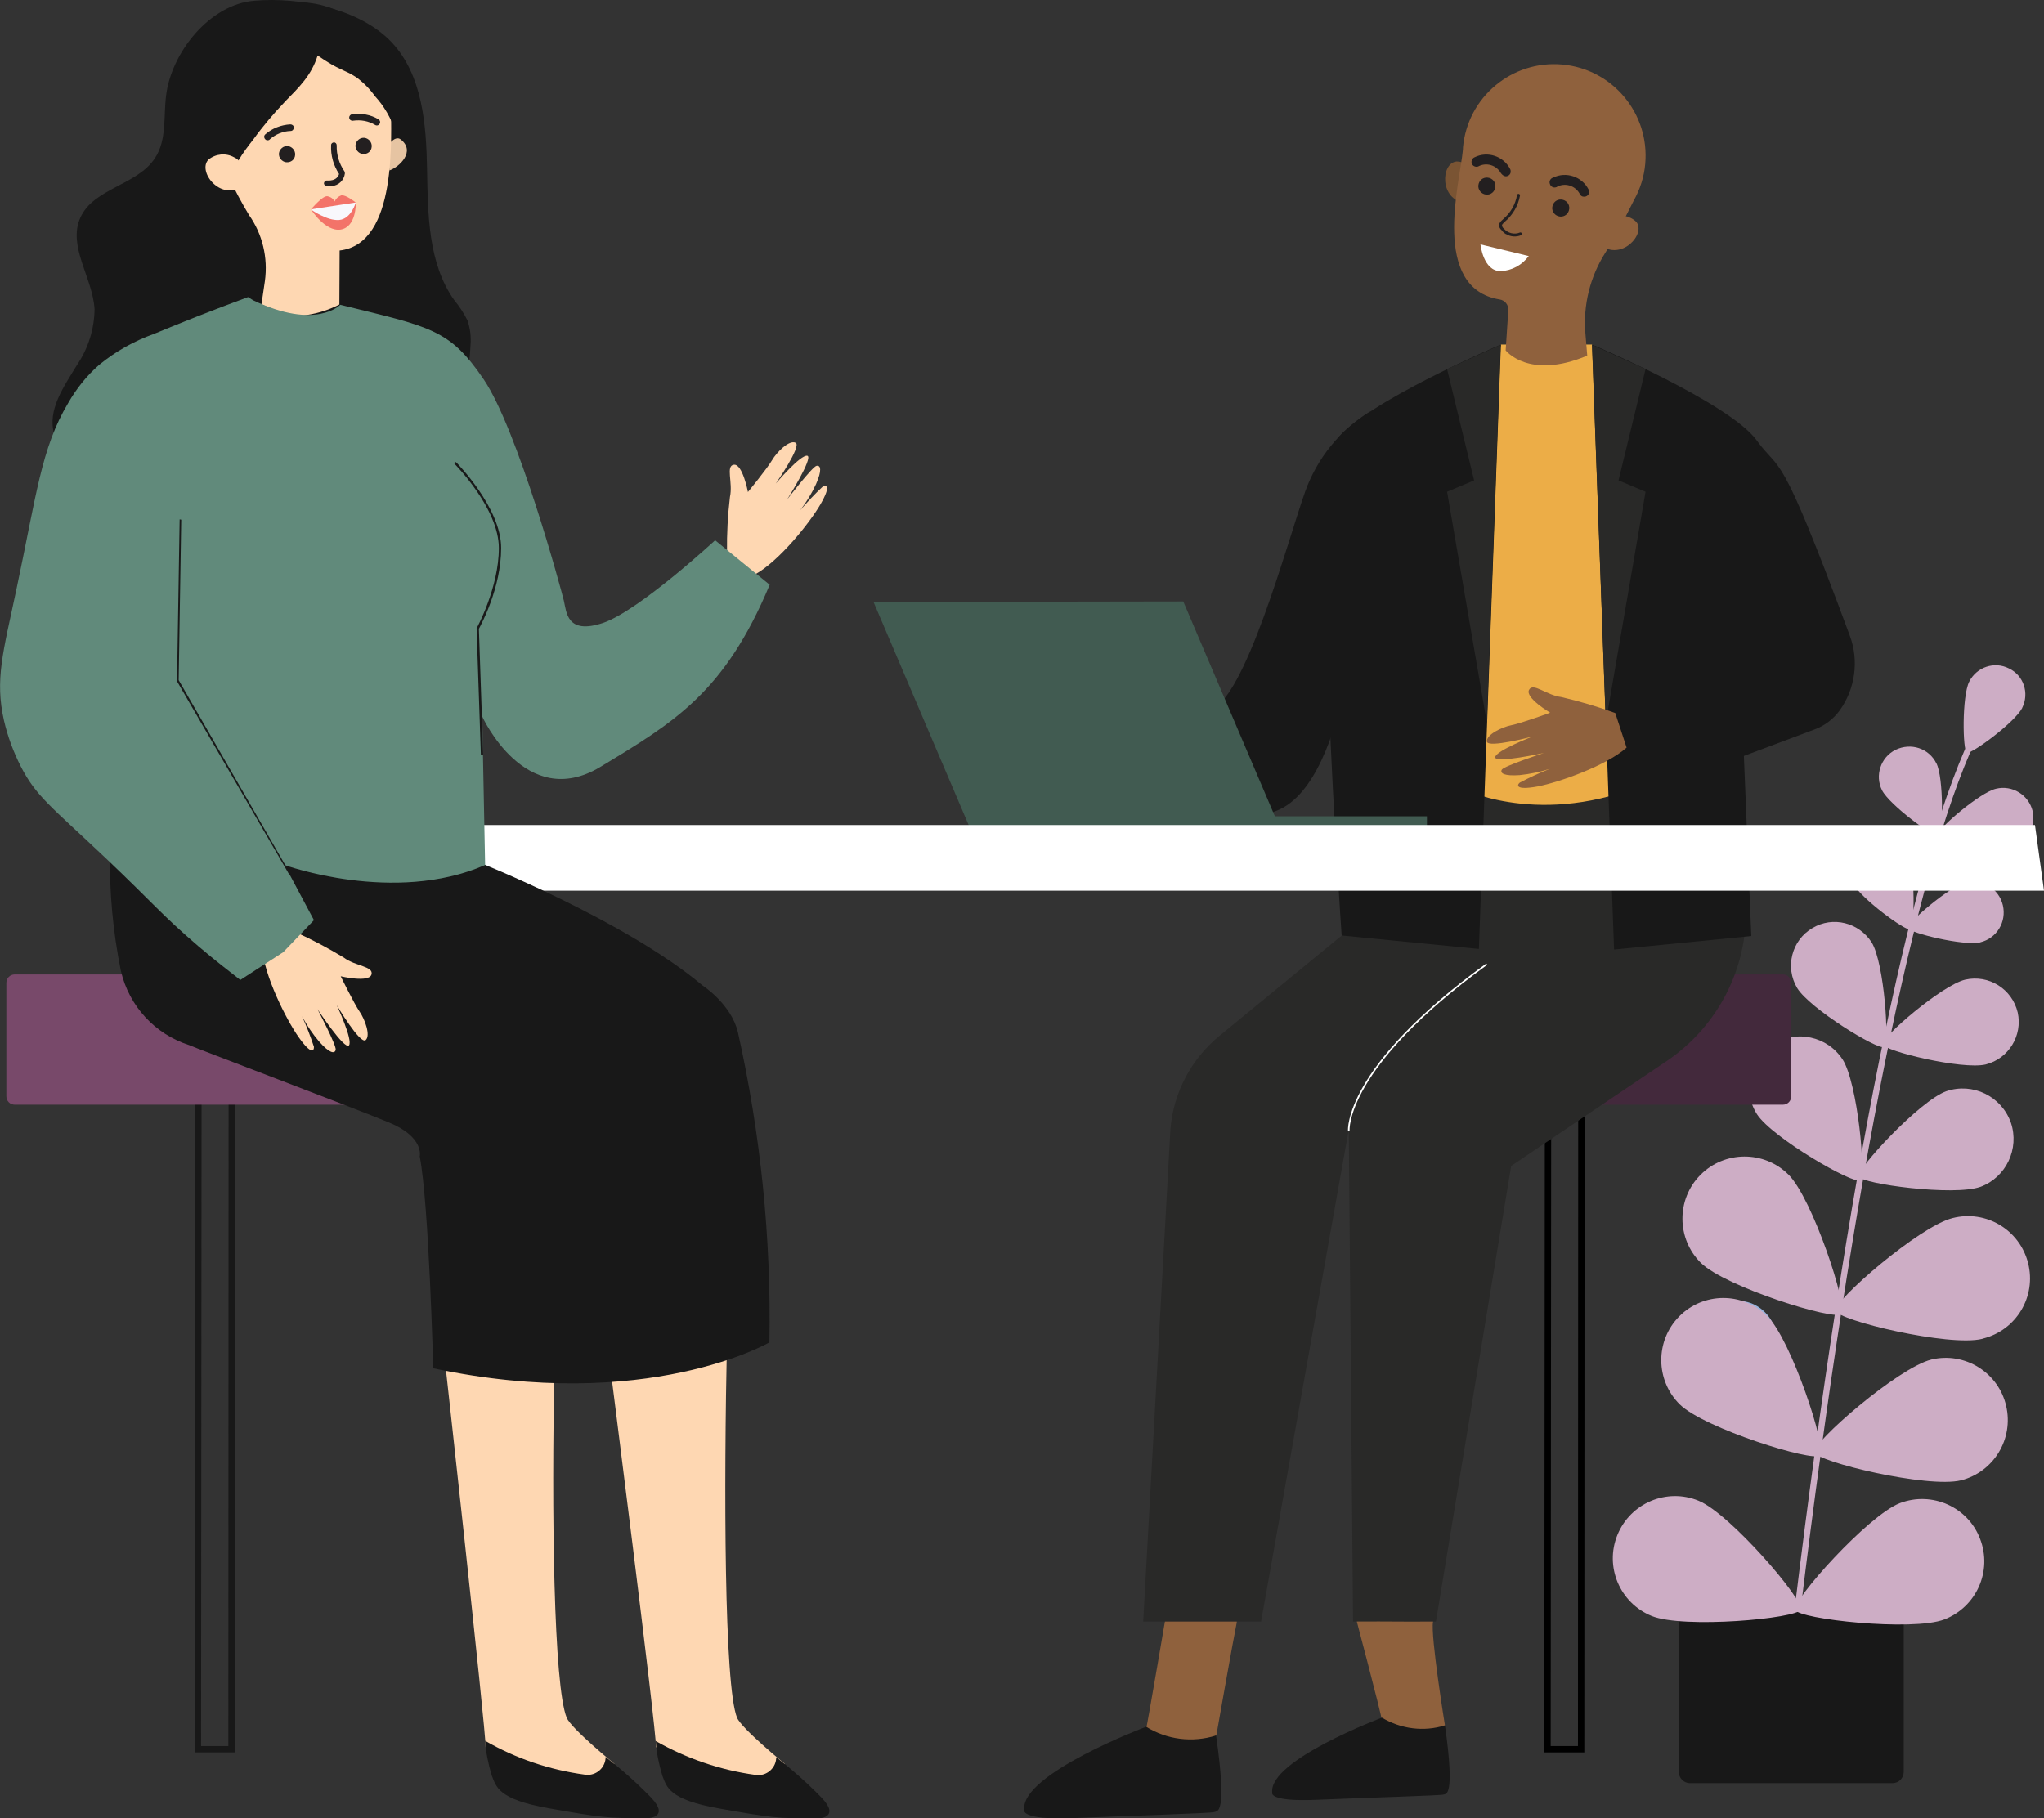
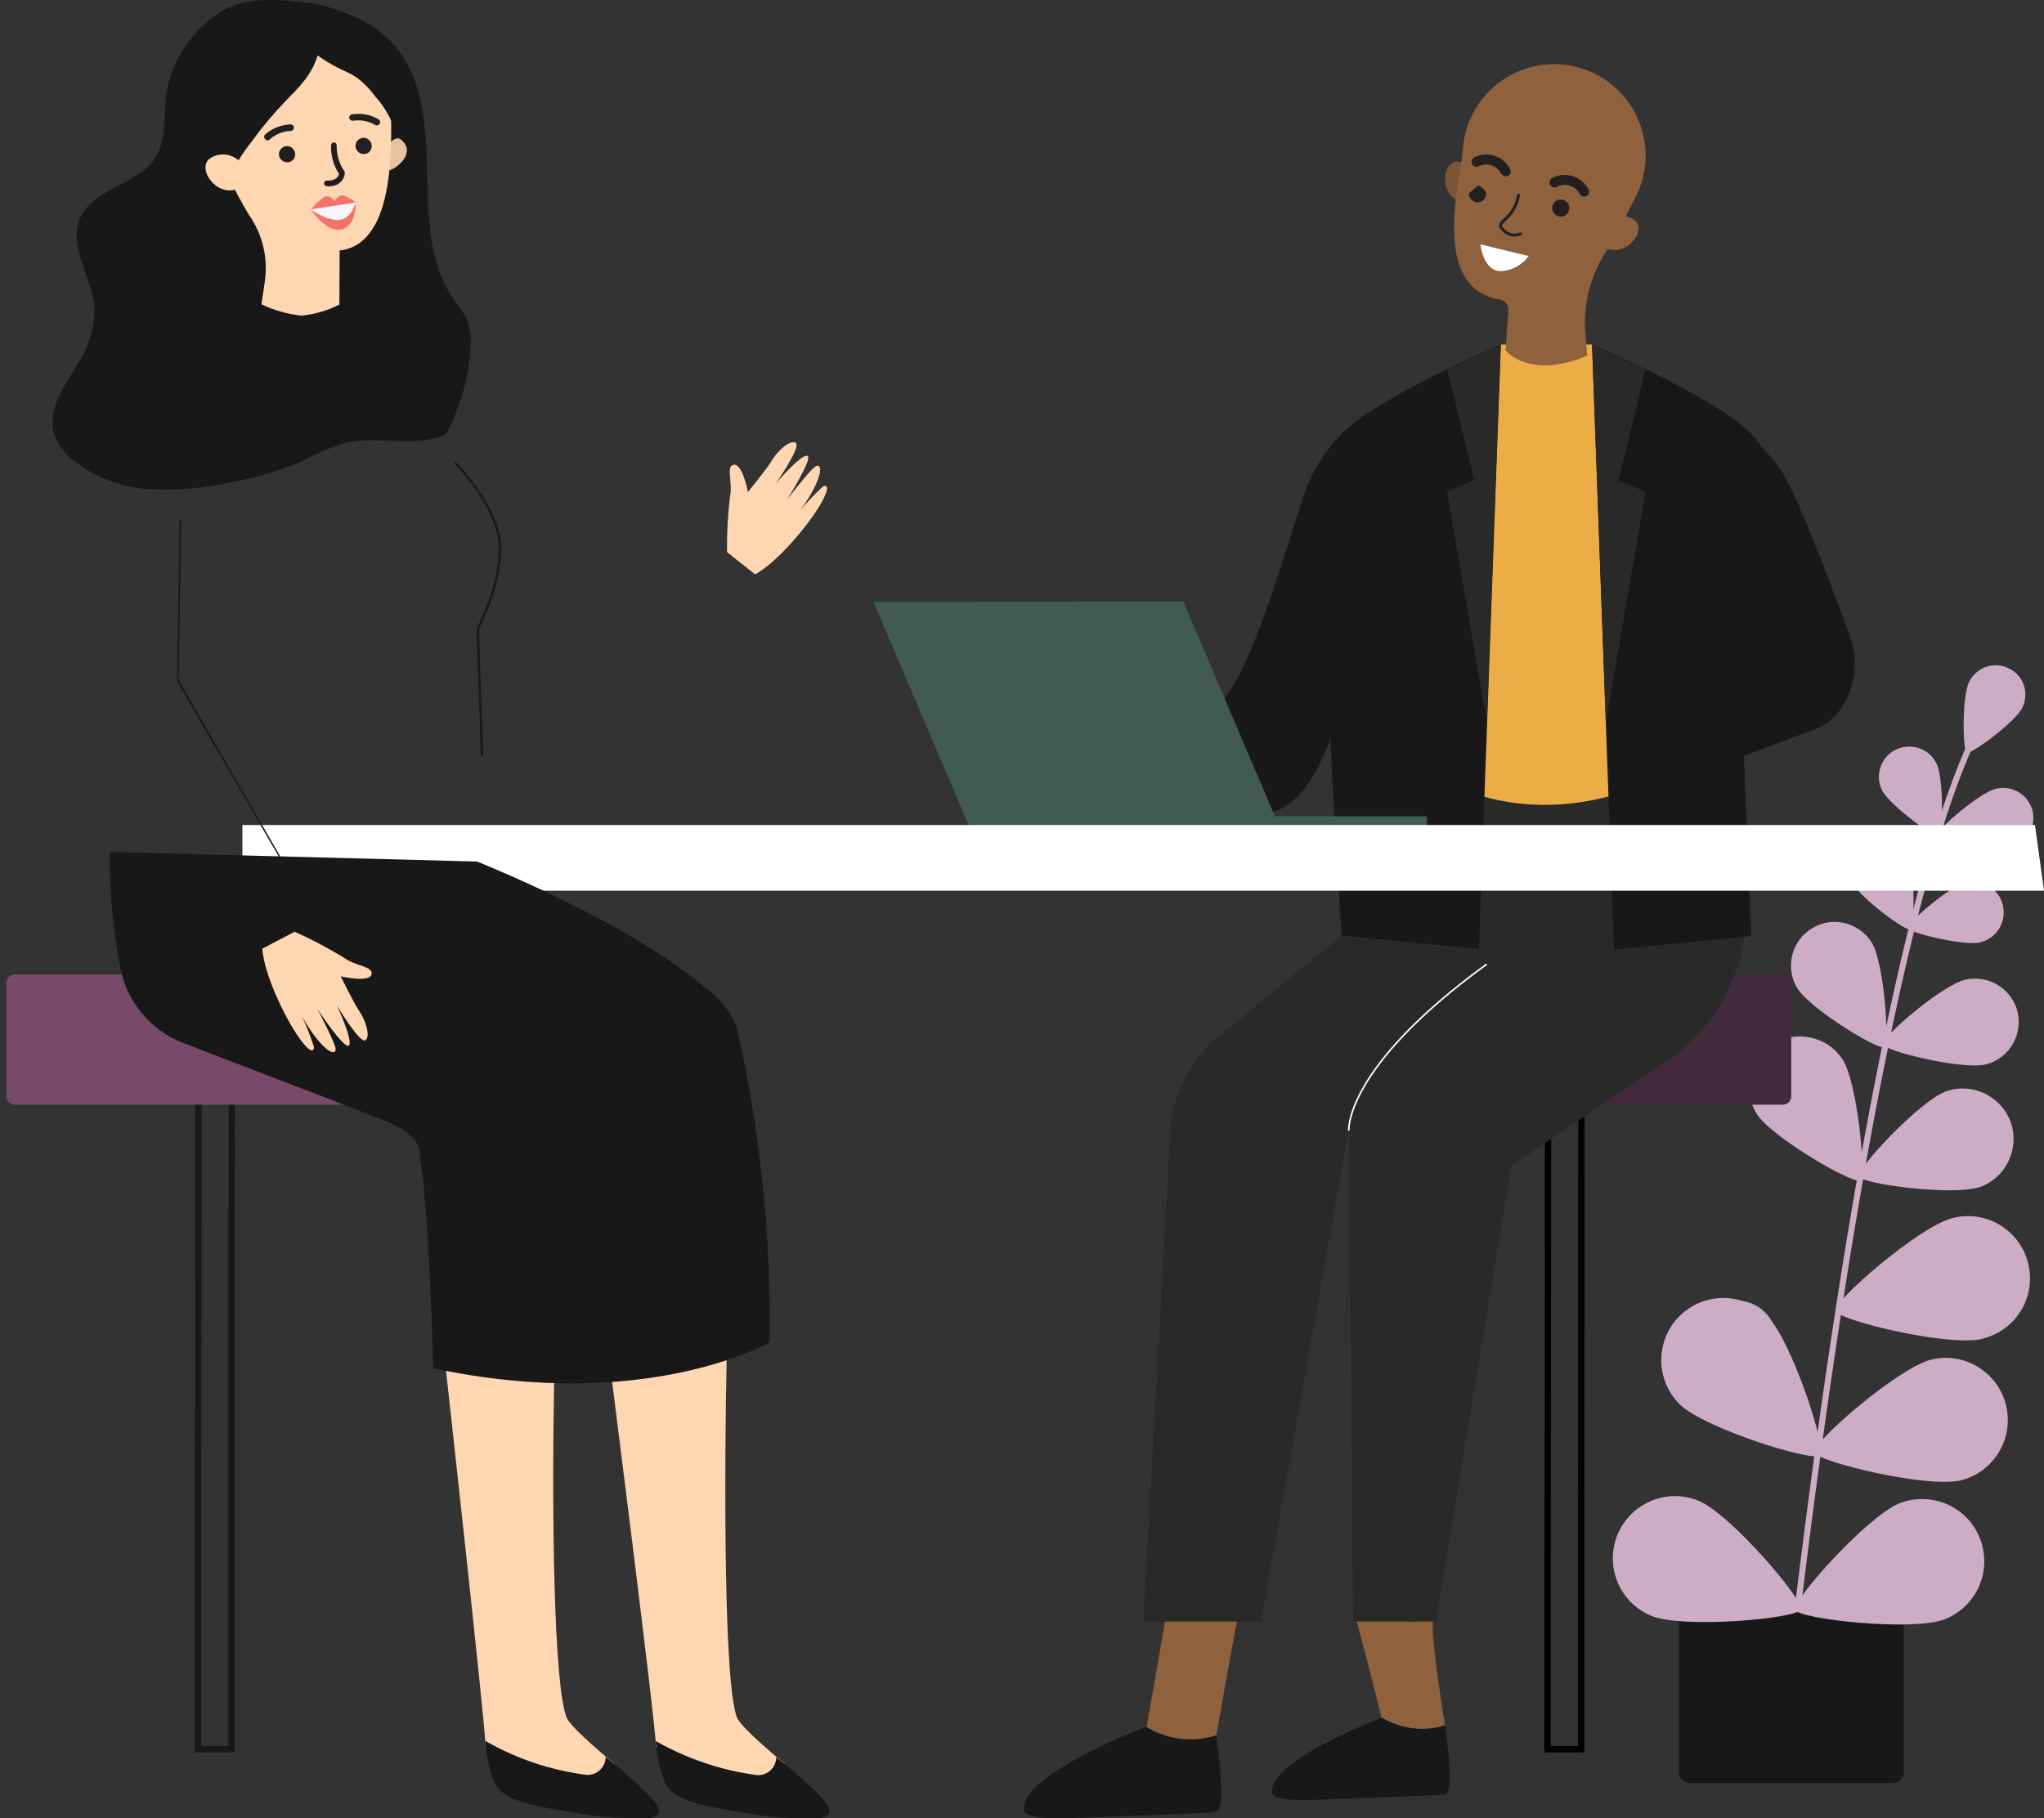
<svg xmlns="http://www.w3.org/2000/svg" viewBox="0 0 321.44 286.01">
  <rect x="0" y="0" width="321.44" height="286.01" fill="#333333" stroke="none" />
  <defs>
    <style>.d{fill:#fff;}.e{fill:#618a7b;}.f{fill:#78496a;}.g{stroke:#000;}.g,.h,.i{fill:none;stroke-miterlimit:10;}.j{fill:#f8f8fc;}.k{fill:#e6c4a2;}.l{fill:#97b3de;}.m{fill:#43293c;}.n{fill:#cdadc5;}.o{fill:#181818;}.h{stroke:#181818;}.p{fill:#7a5433;}.q{fill:#292928;}.r{fill:#101230;}.s{fill:#8f613d;}.t{fill:#ecad47;}.u{fill:#415b51;}.v{fill:#f37369;}.w{fill:#191919;}.i{stroke:#fff;stroke-width:.25px;}.x{fill:#231f20;}.y{fill:#fed7b2;}</style>
  </defs>
  <g id="a" />
  <g id="b">
    <g id="c">
      <g>
        <path class="h" d="M31.2,170.76l-.08,104.37h5.29l.04-104.37h-5.25Z" />
        <path class="p" d="M232.53,29.15c.12-.5,.04-1.04-.21-1.5-.54-1.33-1.83-2.21-3.25-2.25-2.5,.21-2.75,6.08,1.42,6.54-.04,.04,1.37-.13,2.04-2.79" />
        <path class="y" d="M114.33,86.85c-.04-2.92,.12-5.79,.46-8.67,.5-2.29-.71-4.92,.62-5.08,1.37-.17,2.21,4.29,2.21,4.29,0,0,3.04-3.71,3.79-5s2.71-3.25,3.71-2.75-3.12,6.42-3.12,6.42c0,0,3.92-4.62,4.96-4.37,1,.25-3.17,6.87-3.17,6.87,0,0,3.96-5.17,4.62-5.29,.67-.12,.87,.71-.08,2.87-.67,1.46-1.5,2.83-2.5,4.12,1.12-1.29,2.29-2.54,3.54-3.71,.5-.29,1.42-.29-.33,2.75-1.75,3.04-6.62,9.04-10.29,11.04l-4.42-3.5Z" />
        <path class="s" d="M212.86,253.09s4.54,17.17,4.42,17.37c-.12,.21,1.08,2.04,1.08,2.04l4.62,.83,4.25-1.96s-2.29-14.12-1.87-16.29-12.5-2-12.5-2" />
        <path class="o" d="M227.24,271.38c-3.33,1.04-6.92,.58-9.92-1.21,0,0-17.79,6.67-17.25,11.75,0,0-.75,1.5,6.96,1.17s19.67-.67,20-.83c.33-.17,1.83,.62,.21-10.87" />
        <path class="s" d="M183.61,252.63s-3.25,19.08-3.37,19.29,1.21,2.29,1.21,2.29l5.12,.92,4.71-2.17s2.71-15.37,3.21-17.75c.46-2.42-10.87-2.58-10.87-2.58" />
        <path class="o" d="M191.24,272.97c-3.71,1.17-7.71,.67-11-1.37,0,0-19.75,7.42-19.17,13.04,0,0-.83,1.67,7.71,1.33,8.54-.37,21.87-.75,22.21-.96,.37-.21,2.08,.71,.25-12.04" />
        <path class="o" d="M297.63,280.47h-31.87c-.96,0-1.75-.79-1.75-1.75h0v-26.21h35.37v26.21c0,.96-.79,1.75-1.75,1.75h0" />
        <path class="l" d="M268.44,206.97c-2.08,2.67-4.12,13.67-3.37,14.29,.75,.58,10.92-4.12,13-6.79,2.08-2.67,1.58-6.5-1.08-8.58-2.62-2.08-6.5-1.58-8.54,1.08h0" />
        <path class="l" d="M259.03,252.3c3.29,.79,14.17-1.92,14.37-2.87s-8.29-8.25-11.54-9.04c-3.29-.79-6.58,1.21-7.37,4.5-.79,3.29,1.21,6.58,4.5,7.37,0,0,0,.04,.04,.04" />
        <path class="n" d="M282.73,253.55h-.08c-.25-.04-.46-.25-.42-.54,8.25-67.87,18.04-116.45,27.54-136.83,.21-.46,.37-.79,.42-.96,.08-.25,.37-.37,.62-.29,.25,.08,.37,.33,.29,.58-.08,.21-.21,.54-.46,1.04-9.46,20.29-19.21,68.79-27.46,136.53-.04,.25-.25,.42-.46,.46" />
        <path class="n" d="M318.02,111.35c-1.17,2.29-8.04,7.33-8.71,7.04s-.79-8.87,.37-11.17,3.96-3.25,6.25-2.08c2.29,1.08,3.25,3.87,2.08,6.21h0" />
        <path class="n" d="M304.52,120.06c1.17,2.33,1.04,11.08,.37,11.42s-7.71-4.83-8.92-7.17c-1.17-2.33-.21-5.21,2.12-6.37,2.42-1.17,5.25-.25,6.42,2.12" />
        <path class="n" d="M316.11,133.31c-2.54,.62-11.04-1.46-11.21-2.21s6.46-6.46,9-7.04c2.54-.62,5.12,.96,5.75,3.5,.58,2.58-1,5.12-3.54,5.75" />
        <path class="n" d="M289.77,166.64c2.37,3.71,3.75,18.33,2.71,19s-13.75-6.67-16.17-10.37c-2.37-3.71-1.25-8.67,2.46-11.04,3.71-2.29,8.62-1.25,11,2.42" />
        <path class="n" d="M311.44,186.68c-4.17,1.5-18.71-.46-19.12-1.62-.42-1.17,9.58-11.92,13.75-13.42,4.17-1.42,8.71,.79,10.17,4.96,1.37,4.08-.75,8.58-4.79,10.08" />
-         <path class="n" d="M281.23,184.72c3.83,3.79,9.42,20.87,8.33,21.96s-18.21-4.25-22.08-8.04c-3.83-3.79-3.87-10-.08-13.83s10-3.87,13.83-.08h0" />
        <path class="n" d="M311.73,210.59c-5.25,1.29-22.71-2.92-23.08-4.42s13.17-13.29,18.42-14.58c5.25-1.33,10.54,1.83,11.87,7.08,1.33,5.25-1.83,10.54-7.08,11.87,0,0-.04,0-.12,.04" />
        <path class="n" d="M277.9,206.97c3.83,3.79,9.42,20.87,8.33,21.96-1.08,1.08-18.21-4.25-22.08-8.04-3.83-3.79-3.87-10-.08-13.83,3.79-3.83,9.96-3.87,13.83-.08h0" />
        <path class="n" d="M308.4,232.84c-5.25,1.29-22.71-2.92-23.08-4.42s13.17-13.29,18.42-14.58c5.25-1.25,10.54,2.04,11.75,7.29,1.21,5.17-1.92,10.37-7.08,11.71" />
        <path class="n" d="M267.11,236.05c5,2.04,16.67,15.71,16.08,17.12-.58,1.42-18.46,3.04-23.46,1-5-2.04-7.42-7.75-5.37-12.75,2.04-5,7.75-7.42,12.75-5.37-.04,0,0,0,0,0" />
        <path class="n" d="M305.77,254.72c-5.04,1.92-22.87-.04-23.46-1.5-.54-1.46,11.42-14.83,16.46-16.79,5.04-1.92,10.71,.58,12.62,5.62,1.96,5.08-.58,10.71-5.62,12.67" />
        <path class="n" d="M300.02,134.56c1.21,2.37,1.08,11.29,.37,11.62-.67,.33-7.83-4.92-9.04-7.29s-.21-5.29,2.17-6.5c2.37-1.21,5.29-.25,6.5,2.17h0" />
        <path class="n" d="M311.44,148.22c-2.58,.62-11.21-1.5-11.42-2.25-.17-.75,6.54-6.54,9.12-7.17,2.58-.62,5.21,.96,5.83,3.58,.62,2.62-.96,5.21-3.54,5.83" />
        <path class="n" d="M294.36,148.26c1.96,3.25,2.83,15.83,1.92,16.42-.92,.54-11.71-6.04-13.67-9.29-1.92-3.25-.87-7.5,2.42-9.42,3.21-1.92,7.33-.87,9.33,2.29" />
        <path class="n" d="M312.27,167.43c-3.71,.87-15.96-2.12-16.21-3.17-.25-1.04,9.29-9.29,13-10.17,3.71-.83,7.37,1.46,8.25,5.17,.79,3.62-1.42,7.25-5.04,8.17" />
        <rect class="r" x="255.9" y="134.18" width="5.25" height="24.46" />
        <path class="m" d="M214.53,173.76h65.83c.75,0,1.33-.58,1.33-1.33h0v-17.83c0-.75-.58-1.33-1.33-1.33h-65.83c-.75,0-1.33,.58-1.33,1.33h0v17.83c0,.75,.62,1.33,1.33,1.33h0" />
        <path class="g" d="M243.44,173.76l-.08,101.37h5.29l.04-101.37h-5.25Z" />
        <path class="q" d="M179.78,255.05h18.54l13.71-76.95,.08-.25,.67,77.2c7.21-.04,5.75,.04,13.04,0l11.83-71.66,24.46-16.5c8-5.42,12.71-14.5,12.46-24.17l-.29-11.21-21.25-6.17-.12-.04-8.12-2.33-3.42-1-.79-.25-3.75-1.08-3.17-.92-3.17-.92-3.17-.92-17.21,13.17,.96,16.08h-.04l-19.25,15.79c-4.42,3.62-7.21,8.87-7.71,14.58l-4.29,77.54Z" />
        <path class="t" d="M250.36,54.19h-14.33l-5.54,24v46.08s13.17,6.37,30.46-1.96l-5.04-53.91-5.54-14.21Z" />
        <path class="o" d="M250.36,54.19s21.62,9.17,25.87,15.04c3.92,5.42,3.37,.25,14.67,30.75,1.46,3.92,.87,8.33-1.58,11.75-1,1.37-2.37,2.42-3.96,3l-11.12,4.17,1.17,28.33-21.58,2.12-3.46-95.16Z" />
        <path class="o" d="M236.03,54.19s-21.62,9.17-25.87,15.04c-4.25,5.87,.83,77.91,.83,77.91l21.58,2.12,3.46-95.08Z" />
        <path class="q" d="M258.78,58.06l-4.25,17.5,4.25,1.79-6.25,36.29-2.17-59.41,8.42,3.83Z" />
        <path class="o" d="M215.45,64.73c-4.75,2.92-8.33,7.37-10.21,12.62-3.04,8.71-9.37,32.5-15.08,34.54-4.54,1.62-28.87,7.17-28.87,7.17l-5.25,10.04s20.75,0,42.37-1.08c13.29-.67,15.29-35.37,15.29-35.37l1.75-27.92Z" />
        <path class="q" d="M227.57,58.06l4.25,17.5-4.25,1.79,6.25,36.29,2.17-59.41-8.42,3.83Z" />
-         <path class="s" d="M253.99,112.14c-2.75-1-5.58-1.83-8.46-2.5-2.37-.29-4.46-2.37-5.08-1.12s3.33,3.58,3.33,3.58c0,0-4.58,1.67-6.08,1.96s-4,1.5-3.87,2.58,7.17-.79,7.17-.79c0,0-5.75,2.21-5.87,3.25-.08,1.04,7.67-.67,7.67-.67,0,0-6.25,2.04-6.62,2.62-.33,.58,.37,1.04,2.79,.87,1.62-.17,3.25-.5,4.79-1-1.62,.62-3.21,1.37-4.75,2.17-.46,.37-.75,1.25,2.75,.62,3.5-.67,10.87-3.29,14.04-6.12l-1.79-5.46Z" />
        <path class="s" d="M230.03,23.73h0c.04-.17,.04-.37,.04-.54,.71-7.92,7.71-13.75,15.62-13.04s13.75,7.71,13.04,15.62c-.17,2-.79,3.96-1.79,5.75-1.62,3.21-3.04,6-4.5,8.25-2.37,3.75-3.5,8.21-3.12,12.67l.29,3.5c-9.21,3.87-12.83-.83-12.83-.83l.42-6.33c.04-.83-.54-1.54-1.33-1.67h0c-10.92-1.75-6.29-18.46-5.83-23.37" />
        <path class="x" d="M244.11,32.6c.08-.75,.71-1.29,1.46-1.21s1.29,.71,1.21,1.46c-.08,.75-.71,1.29-1.46,1.21h0c-.75-.08-1.29-.75-1.21-1.46h0" />
-         <path class="x" d="M232.49,29.15c.08-.75,.71-1.29,1.46-1.21s1.29,.71,1.21,1.46c-.08,.75-.71,1.29-1.46,1.21h0c-.75-.08-1.29-.75-1.21-1.46h0" />
+         <path class="x" d="M232.49,29.15s1.29,.71,1.21,1.46c-.08,.75-.71,1.29-1.46,1.21h0c-.75-.08-1.29-.75-1.21-1.46h0" />
        <path class="x" d="M249.07,30.94c.42,.04,.83-.29,.83-.71,0-.12,0-.29-.08-.42-1.04-2.04-3.54-2.87-5.58-1.87-.42,.12-.67,.58-.5,1,.12,.42,.58,.67,1,.5h.04l.04-.04c1.29-.71,2.87-.21,3.58,1.04h0c.13,.33,.38,.5,.67,.5" />
        <path class="x" d="M236.74,27.73c.42,.04,.83-.29,.83-.71,0-.12,0-.29-.08-.42-1.04-2.04-3.54-2.87-5.58-1.87-.42,.17-.58,.62-.46,1,.17,.42,.62,.58,1,.46,1.29-.71,2.87-.21,3.58,1.04h0c.21,.29,.46,.46,.71,.5" />
        <path class="s" d="M252.19,35.1c.29-.46,.71-.75,1.21-.92,1.33-.54,2.87-.29,3.92,.71,1.58,1.92-2.37,6.25-5.67,3.62,0,.04-.87-1.04,.54-3.42" />
        <path class="x" d="M236.82,36.81c.75,.46,1.67,.5,2.42,.17,.12-.08,.12-.21,.04-.33-.04-.08-.17-.12-.25-.08-.87,.37-1.92,.12-2.54-.62-.17-.12-.25-.29-.29-.5,0-.17,.21-.33,.5-.62,1.21-1.04,2.04-2.46,2.33-4.04,.04-.12-.04-.25-.17-.29-.12-.04-.25,.04-.29,.17h0c-.25,1.5-1.04,2.83-2.17,3.79-.37,.33-.62,.58-.67,.92,0,.33,.17,.62,.42,.83,.17,.25,.42,.46,.67,.62" />
        <path class="d" d="M240.4,40.27l-7.58-1.83s.42,4.21,3.17,4.21c1.79-.08,3.37-.96,4.42-2.37" />
        <path class="u" d="M137.37,94.68l48.71-.08,15.33,35.96-48.71,.08-15.33-35.96Z" />
        <rect class="u" x="191.82" y="128.39" width="32.58" height="2.17" />
        <path class="d" d="M321.44,140.1H38.12v-10.33H320.02l1.42,10.33" />
        <path class="f" d="M2.33,173.76H68.16c.75,0,1.33-.58,1.33-1.33h0v-17.83c0-.75-.58-1.33-1.33-1.33H2.33c-.75,0-1.33,.58-1.33,1.33H1v17.83c0,.75,.58,1.33,1.33,1.33" />
-         <path class="x" d="M51,157.22c3.21,.08,6.42,.08,9.62,.08,1.58,0,3.17-.04,4.75-.08,.79,0,1.62-.04,2.42-.04,.33,0,.71,0,1.04-.04,.42-.04,.75-.25,.96-.62,.33-.58,.5-1.25,.5-1.96,.04-.75,0-1.5-.04-2.25l-.08-4.75-.21-9.58c0-.75,.04-1.67-.71-2.08-.33-.17-.67-.25-1-.21-.46,0-.92,0-1.37-.04l-5.37-.08c-.29,0-.5,.25-.5,.54,0,.25,.21,.46,.5,.5l4.54,.08c.75,0,1.5,0,2.25,.04,.17,0,.42,0,.54,.17s.08,.5,.08,.71l.17,9.08c.04,1.5,.04,3.04,.08,4.54,0,.75,.04,1.5,.04,2.25,.04,.62,0,1.25-.08,1.87-.04,.25-.17,.5-.33,.71-.04,.04-.12,.04-.21,.04h-.62c-.75,.04-1.5,.04-2.29,.04-1.5,.04-3.04,.04-4.54,.08-3.42,.04-6.79,0-10.21-.04-.29,0-.5,.25-.5,.54,.13,.29,.33,.5,.58,.5" />
        <path class="y" d="M69.83,212.76s6.58,59.33,6.54,62.04l14.46,7.42,5.79-4.79s-6.79-5.54-7.5-7.25c-2.04-5-2.42-32.29-1.92-55.41,.5-23.12-.79-5.17-.79-5.17l-16.58,3.17Z" />
        <path class="y" d="M95.74,213.22s7.5,58.87,7.42,61.58l14.46,7.42,5.79-4.79s-6.79-5.54-7.5-7.25c-2.04-5-2.08-36.37-1.58-59.5,.5-23.12-9.33-2.17-9.33-2.17l-9.25,4.71Z" />
        <path class="o" d="M75.04,135.52s23.25,9.21,35.46,19.5c0,0,4.5,2.92,5.54,7.33,3.58,16,5.25,32.37,4.96,48.79,0,0-19.25,11.21-52.87,4.08,0,0-.67-25.75-2.12-33.33,0,0,.75-3.04-4.83-5.33-5.62-2.33-30.75-11.83-31.42-12.17-5.37-1.71-9.46-6.12-10.75-11.67-1.25-6.17-1.83-12.42-1.71-18.71l57.75,1.5Z" />
        <path class="y" d="M46.33,146.56c2.67,1.17,5.21,2.54,7.71,4.04,1.87,1.42,4.79,1.37,4.37,2.71-.42,1.29-4.83,.25-4.83,.25,0,0,2.12,4.33,2.96,5.54s1.79,3.79,.96,4.5c-.87,.71-4.54-5.5-4.54-5.5,0,0,2.58,5.5,1.92,6.33-.67,.79-4.96-5.71-4.96-5.71,0,0,3.04,5.75,2.87,6.42-.17,.67-1,.5-2.58-1.29-1.04-1.21-1.96-2.58-2.71-4,.71,1.54,1.33,3.17,1.87,4.79,.04,.58-.33,1.42-2.37-1.46-2.04-2.87-5.46-9.79-5.75-13.96l5.08-2.67Z" />
        <path class="o" d="M26.12,15.02c-.42,3.33,.12,6.96-1.71,9.79-2.75,4.33-9.71,4.75-11.79,9.46-2,4.5,1.96,9.42,2.25,14.37-.04,3.12-1,6.17-2.75,8.75-2.04,3.37-4.75,7.12-3.58,10.92,.54,1.5,1.46,2.83,2.71,3.83,3.42,2.83,7.67,4.54,12.12,4.79,4.42,.25,8.87-.12,13.17-1.12,3.87-.67,7.67-1.83,11.29-3.42,1.92-1.04,3.92-1.92,6-2.62,5.33-1.46,11.33,.87,16.33-1.5,2.29-4.29,3.62-9.04,3.83-13.92,.12-1.33-.04-2.67-.46-3.92-.58-1.17-1.29-2.25-2.12-3.25-4.08-5.79-4.12-13.42-4.25-20.5-.12-7.08-.71-14.83-5.54-20C56.58,1.31,47.12-.48,40.04,.11c-7.08,.54-13.12,8.21-13.92,14.92" />
        <path class="k" d="M60.91,22.98s1.21-1.79,2.12-1.04c2.37,1.87-.21,4.33-1.79,4.87l-.33-3.83Z" />
        <path class="y" d="M45.91,1.15c-8.04,.5-14.17,7.46-13.67,15.5,.12,1.71,.5,3.42,1.21,4.96,1.46,4.25,3.37,8.33,5.71,12.21,2.12,3,3,6.71,2.5,10.37l-.54,3.67c1.96,.96,4.08,1.54,6.29,1.79,2.08-.21,4.08-.79,5.96-1.75l.04-8.5c9.21-1.04,8.04-18.04,8.08-23.04h0v-.58c.04-8.08-6.5-14.62-14.58-14.67-.33,0-.67,.04-1,.04" />
        <path class="o" d="M44.79,16.02c-1.75,1.83-3.42,3.79-4.92,5.87-1.67,2.12-3.37,4.42-3.75,7.08-2.25-1.96-4.04-4.42-5.12-7.21-.62-1.21-1.08-2.54-1.33-3.92-.12-1.96,.08-3.92,.71-5.79,.42-2.5,1.46-4.87,2.96-6.87,1.17-1.21,2.54-2.17,4.08-2.83C40.95,.65,44.91,.02,48.83,.48c3.92,.5,7.46,2.54,9.87,5.71,2.96,4.08,3.25,9.42,3.46,14.42-.67-2.04-1.75-3.92-3.21-5.5-.79-1.12-1.79-2.12-2.92-2.96-2-1.29-2.58-1-6.08-3.42-.96,3.12-2.92,5-5.17,7.29" />
        <path class="y" d="M37.91,25.77c-.25-.46-.62-.83-1.12-1.04-1.29-.71-2.87-.54-4,.37-1.79,1.79,1.79,6.58,5.37,4.21-.04-.04,1-1.04-.25-3.54" />
        <path class="x" d="M58.45,23.1c.08-.71-.46-1.33-1.12-1.42-.71-.08-1.33,.46-1.42,1.12-.08,.71,.46,1.33,1.12,1.42h0c.75,.08,1.37-.42,1.42-1.12" />
        <path class="x" d="M46.41,24.4c.08-.71-.46-1.33-1.12-1.42-.71-.08-1.33,.46-1.42,1.12-.08,.71,.46,1.33,1.12,1.42h0c.75,.08,1.37-.42,1.42-1.12" />
        <path class="x" d="M42.12,22.06c-.29,.04-.54-.21-.58-.5,0-.17,.04-.29,.17-.42,1.08-.96,2.5-1.5,3.96-1.58,.29,0,.54,.21,.54,.5s-.21,.54-.5,.54c-1.21,.04-2.33,.5-3.25,1.29-.08,.12-.21,.17-.33,.17" />
        <path class="x" d="M55.2,18.94c-.25-.12-.37-.46-.21-.71,.08-.12,.21-.25,.37-.25,1.46-.21,2.92,.04,4.17,.79,.25,.17,.33,.46,.17,.71s-.46,.33-.71,.17h0c-1.04-.62-2.25-.83-3.42-.67-.12,.04-.25,0-.37-.04" />
        <path class="x" d="M52.16,29.27c1.08-.08,1.96-.92,2.08-2,0-.12-.04-.21-.08-.33-.83-1.21-1.25-2.62-1.21-4.08,0-.25-.17-.46-.42-.46s-.46,.17-.46,.42h0c-.08,1.62,.37,3.21,1.25,4.54-.08,.33-.46,1.12-1.87,1.04-.25-.04-.46,.17-.5,.37-.04,.25,.17,.46,.37,.5h.04c.25,.08,.5,.04,.79,0" />
        <path class="v" d="M55.95,31.85s-1.62-1.29-2.29-1.12c-.46,.17-.83,.5-1.04,.96-.21-.46-.67-.75-1.17-.83-.79-.04-2.54,2.08-2.54,2.08,0,0,2.21,3.54,4.67,3.17,2.46-.42,2.37-4.08,2.37-4.08v-.17Z" />
        <path class="j" d="M55.95,31.85l-7.08,1.08s2.54,1.83,4.46,1.67c1.92-.17,2.62-2.75,2.62-2.75" />
-         <path class="e" d="M39,46.73c-5.62,2.08-10.58,4.04-14.79,5.79-3.12,1.12-6.04,2.75-8.62,4.87-1.96,1.71-3.58,3.75-4.87,6-4.25,7.12-4.96,14.37-8.17,29.46-2.08,9.79-3.37,14.08-1.92,20.5,.58,2.5,1.46,4.87,2.62,7.17,2.46,4.79,4.67,6.21,13.42,14.5,7.71,7.33,8.54,8.67,14.5,13.79,2.62,2.25,5.04,4.08,6.62,5.33l6.75-4.37,4.83-5.04-4.62-8.67s17.21,6.25,31.54,0l-.46-23.37s6.79,15,18.54,7.96c11.71-7.08,19.58-11.71,26.67-28.67l-8.58-7s-11.92,11.04-17.62,13c-5.75,1.92-5.75-1.75-6.17-3.5-.42-1.75-7.25-26.92-12.62-34.83s-8.29-8.21-22.54-11.71c0,0-3.79,4.04-13.71-.71l-.79-.5Z" />
        <path class="o" d="M76.29,273.8c.12,1.83,.5,3.67,1.04,5.46,.71,1.75,.92,3.75,9,5.17,8.08,1.42,9.04,1.58,15.58,1.54,0,0,3.42-.08,.54-3.17-2.25-2.33-4.67-4.46-7.21-6.46,0,1.58-1.29,2.83-2.83,2.83-.17,0-.29,0-.46-.04-5.54-.75-10.83-2.54-15.67-5.33" />
        <path class="o" d="M103.12,273.84c.12,1.83,.5,3.67,1.04,5.46,.71,1.75,.92,3.75,9,5.17,8.08,1.42,9.04,1.58,15.58,1.54,0,0,3.42-.08,.54-3.17-2.25-2.33-4.67-4.46-7.21-6.46,0,1.58-1.29,2.83-2.83,2.83-.17,0-.29,0-.46-.04-5.5-.75-10.83-2.58-15.67-5.33" />
        <path class="w" d="M75.79,118.82c-.09,0-.17-.07-.17-.17l-.67-19.77s0-.06,.02-.09c.04-.06,3.48-6.37,3.48-12.59s-6.88-13.15-6.95-13.22c-.07-.07-.07-.18,0-.25,.07-.07,.18-.07,.25,0,.07,.07,7.06,7.13,7.06,13.46s-3.2,12.14-3.5,12.72l.67,19.72c0,.1-.07,.18-.17,.18h0Z" />
        <polygon class="w" points="45.52 137.62 27.82 107.13 27.84 107.03 28.25 81.69 28.5 81.74 28.1 106.98 45.62 137.39 45.52 137.62" />
        <path class="i" d="M212.11,177.85s-.79-9.88,21.7-26.2" />
      </g>
    </g>
  </g>
</svg>